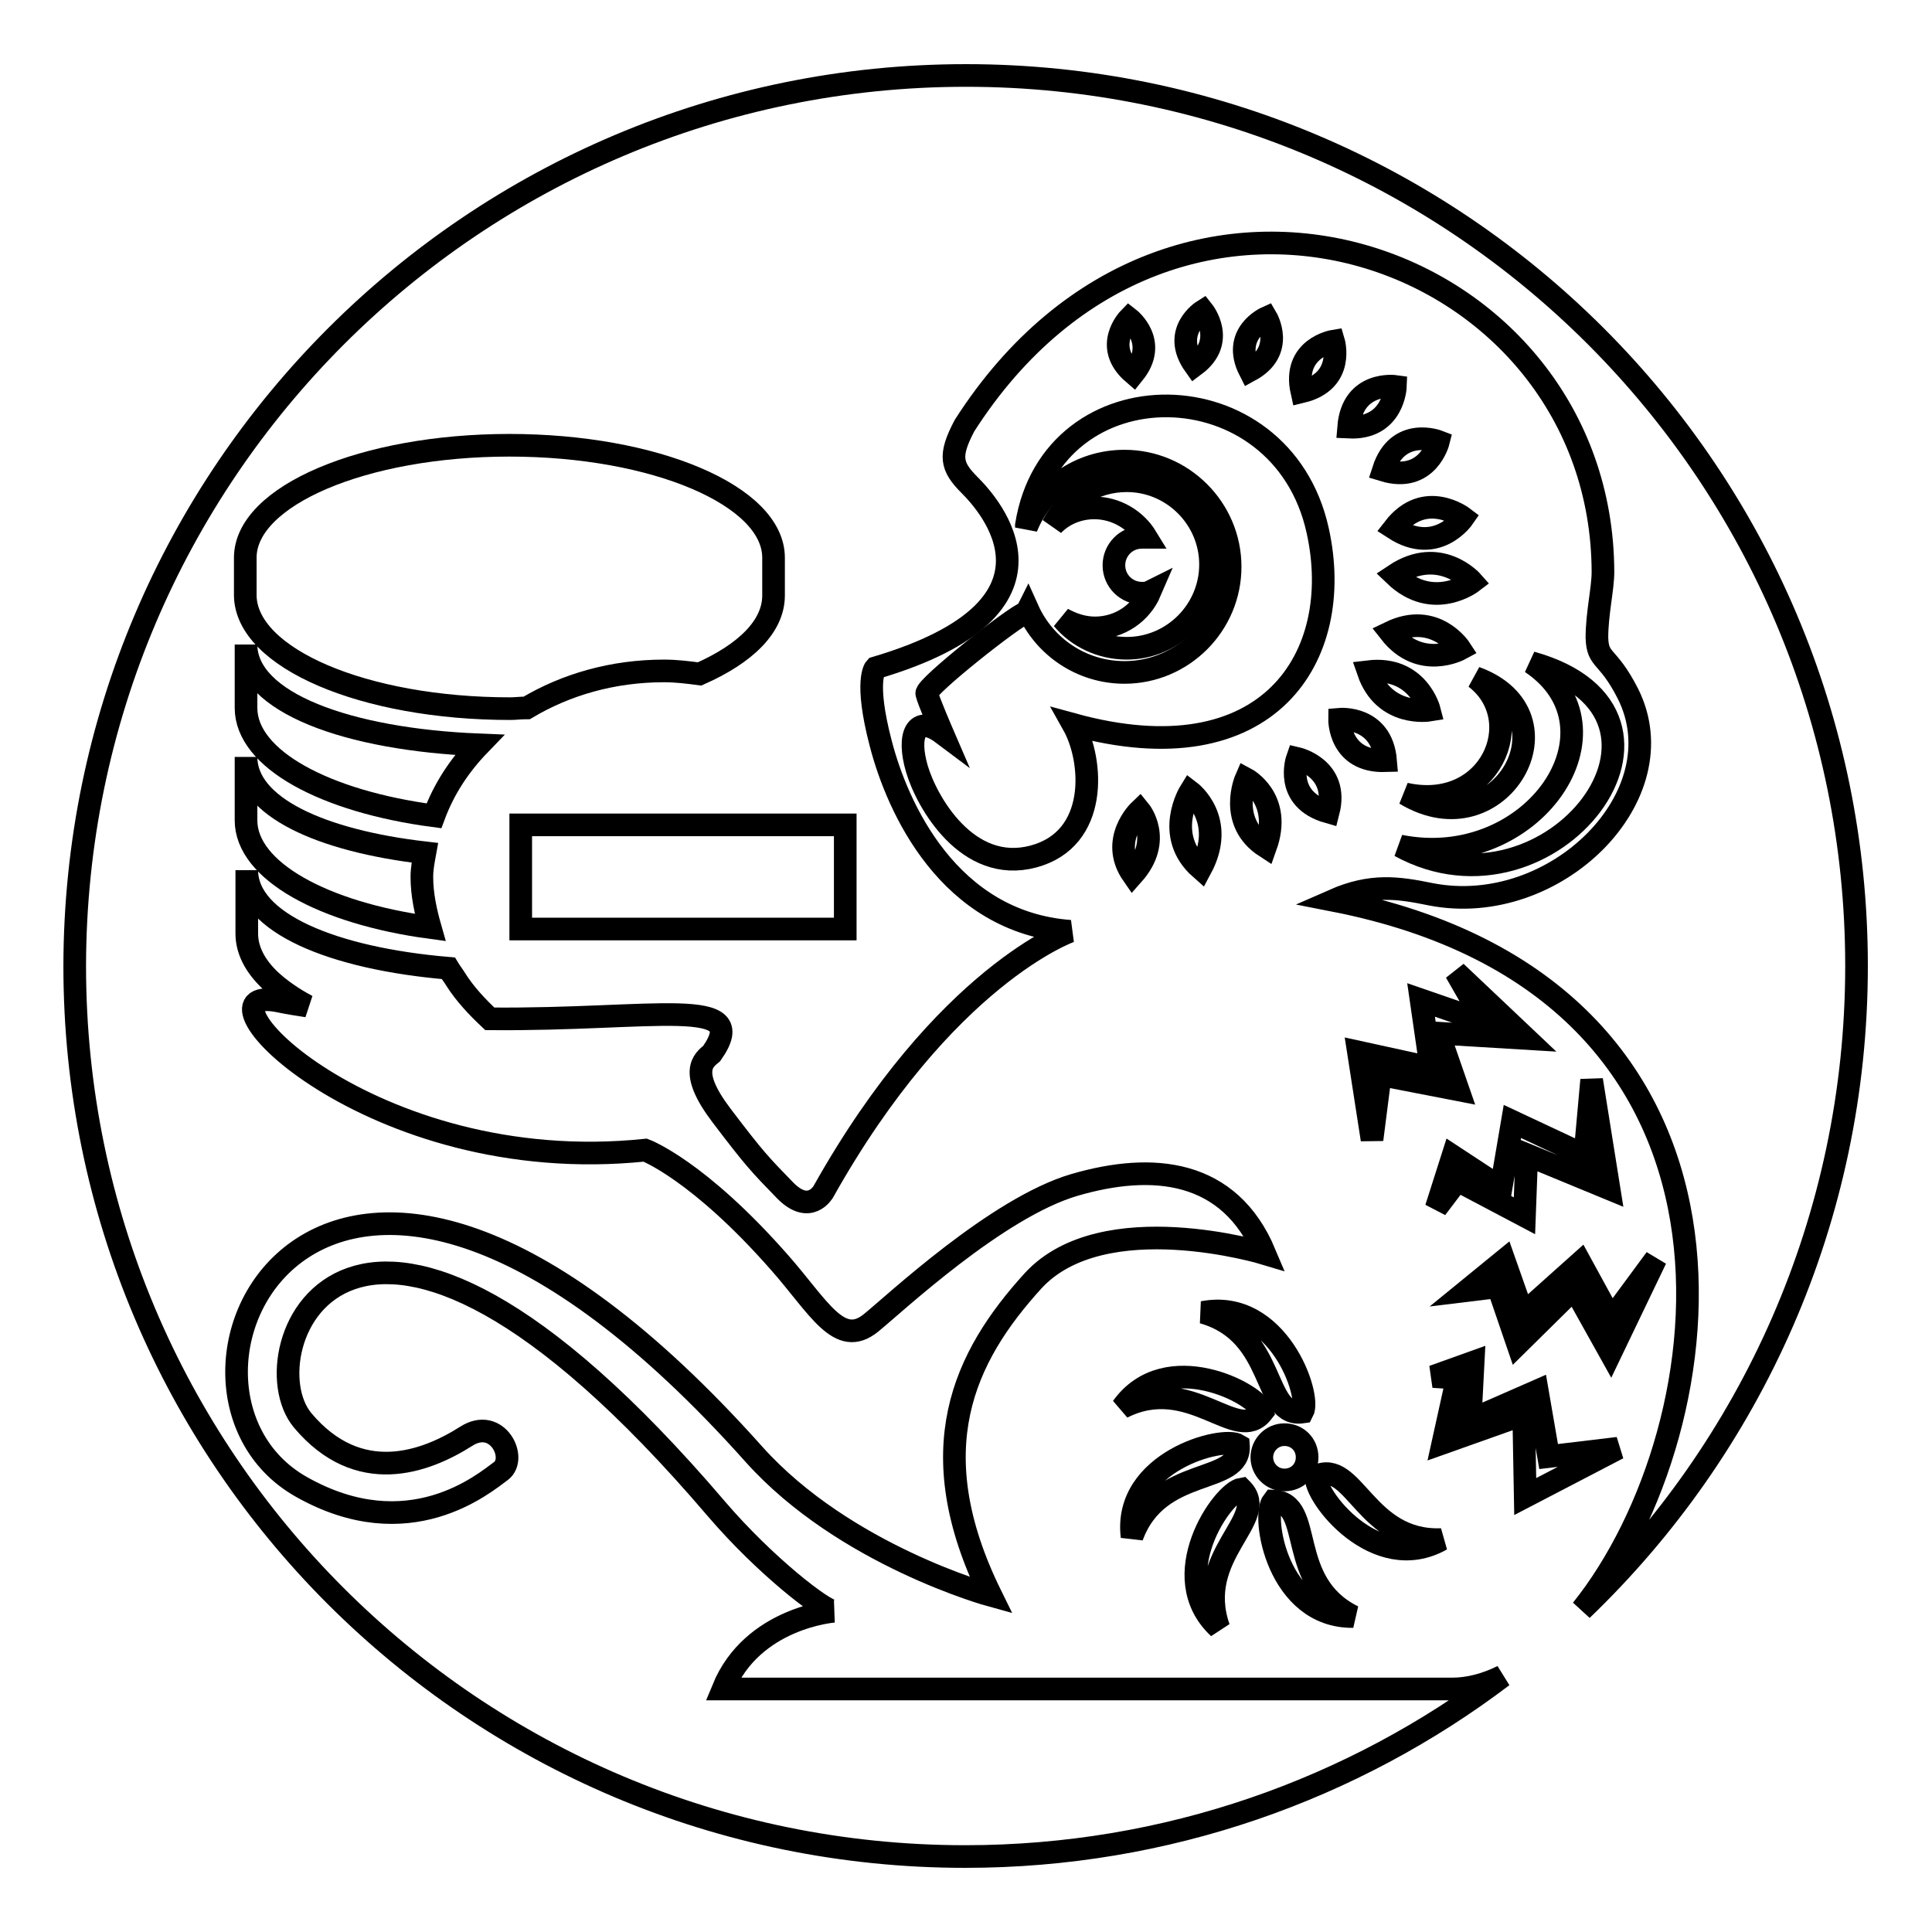
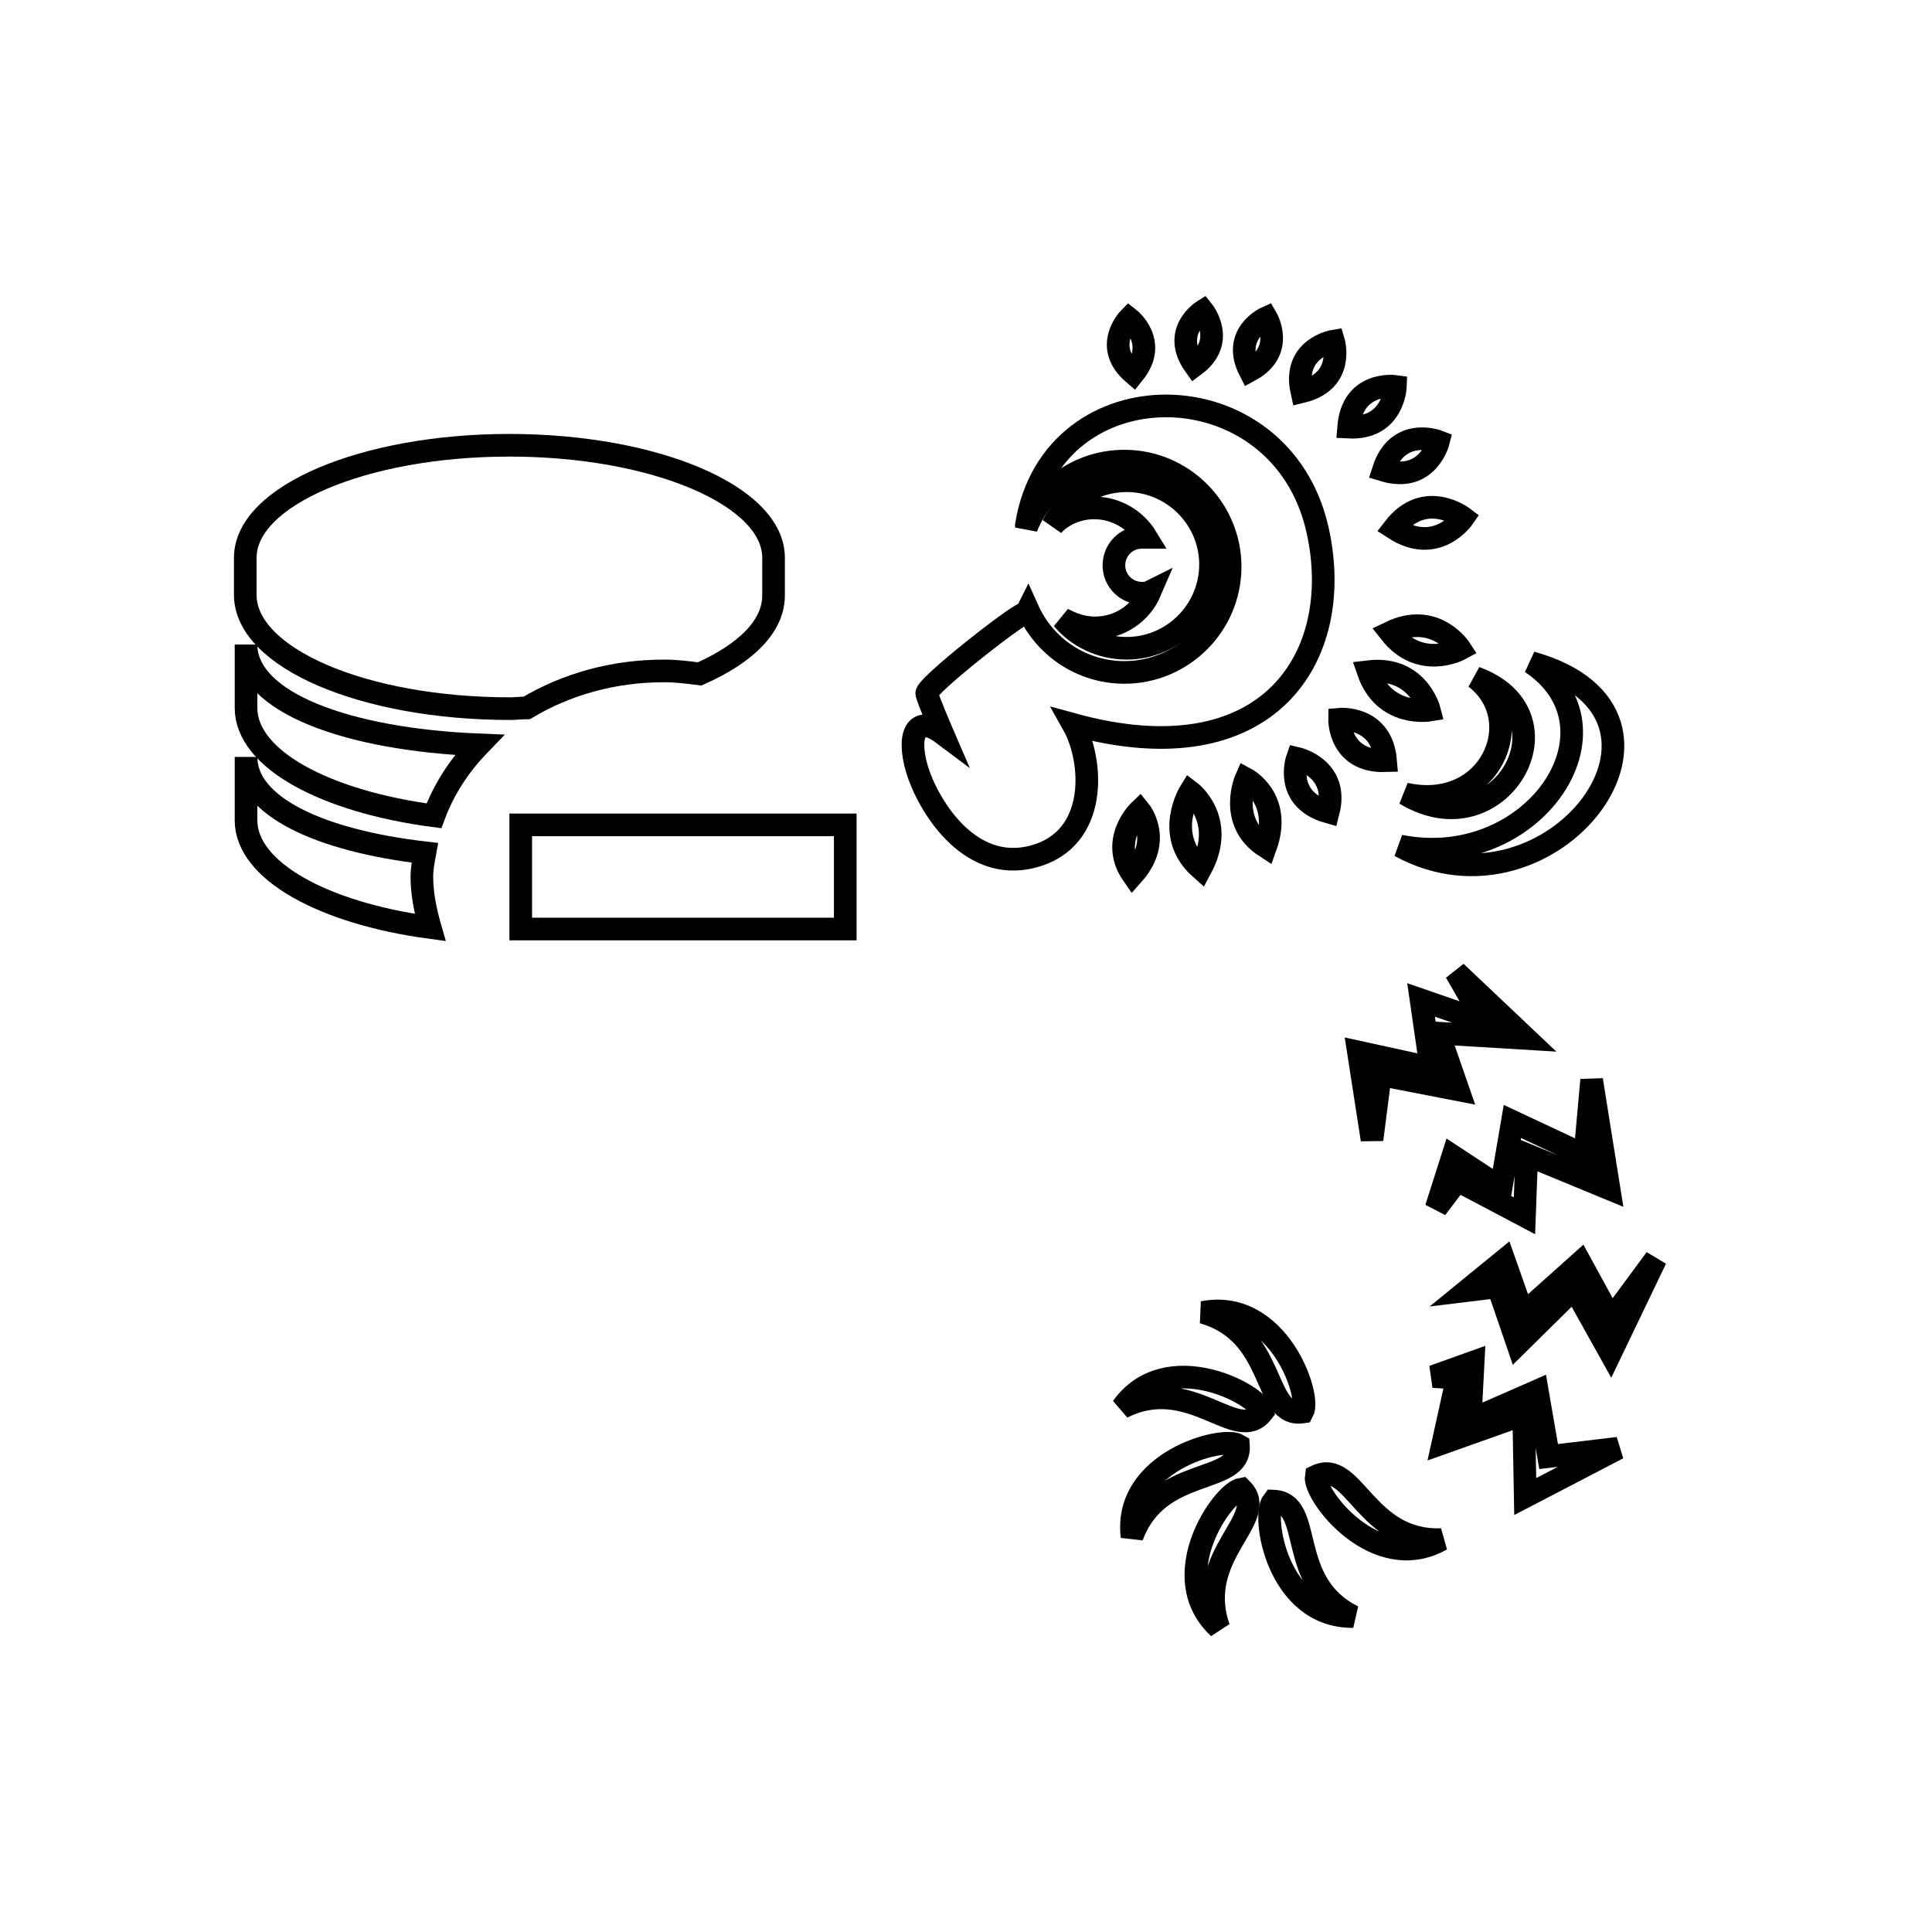
<svg xmlns="http://www.w3.org/2000/svg" version="1.1" x="0px" y="0px" viewBox="0 0 256 256" enable-background="new 0 0 256 256" xml:space="preserve">
  <g>
    <g>
      <path stroke-width="3" fill-opacity="0" stroke="#000000" d="M181.8,151l-1.8-11.6l9.6,2.1l-1.3-9l8.4,2.9l-3.8-6.6l9.3,8.8l-11.6-0.7l2.6,7.5l-10.3-2L181.8,151L181.8,151z" />
      <path stroke-width="3" fill-opacity="0" stroke="#000000" d="M190.3,160.1l2.2-6.9l6.4,4.2l1.5-8.8l9.6,4.5l0.9-10l2.3,14.4l-10.9-4.5l-0.3,8.1l-8.9-4.7L190.3,160.1L190.3,160.1z" />
      <path stroke-width="3" fill-opacity="0" stroke="#000000" d="M194.4,171l4.9-4l2.5,7.1l7.6-6.8l4.1,7.5l5.9-8l-6,12.5l-4.8-8.6l-7.5,7.4l-2.6-7.6L194.4,171z" />
      <path stroke-width="3" fill-opacity="0" stroke="#000000" d="M189.9,182.4l5.3-1.9l-0.4,7.7l8.9-3.9l1.5,8.7l9.2-1.1l-12.3,6.4l-0.2-10.9l-10.7,3.8l1.9-8.6L189.9,182.4z" />
-       <path stroke-width="3" fill-opacity="0" stroke="#000000" d="M167.2,193.1c0,1.6,1.3,3,3,3s3-1.3,3-3s-1.3-3-3-3S167.2,191.5,167.2,193.1z" />
      <path stroke-width="3" fill-opacity="0" stroke="#000000" d="M174.4,195.6c-0.4,2.5,7.9,13.3,16.6,8.4C180.9,204.4,179.4,193.2,174.4,195.6z" />
      <path stroke-width="3" fill-opacity="0" stroke="#000000" d="M168.7,198.9c-1.6,2,0.6,15.4,10.6,15.3C170.2,209.7,174.3,199.1,168.7,198.9z" />
      <path stroke-width="3" fill-opacity="0" stroke="#000000" d="M164.5,197.3c-2.5,0.4-10.3,11.6-3,18.4C158.1,206,168.4,201.2,164.5,197.3z" />
      <path stroke-width="3" fill-opacity="0" stroke="#000000" d="M164.1,191.5c-2.1-1.3-15.3,2.2-14.1,12.1C153.5,194,164.5,196.9,164.1,191.5z" />
      <path stroke-width="3" fill-opacity="0" stroke="#000000" d="M167.3,187.1c-0.7-2.5-12.8-8.7-18.6-0.6C157.8,181.9,163.9,191.5,167.3,187.1z" />
      <path stroke-width="3" fill-opacity="0" stroke="#000000" d="M172.6,187.1c1.2-2.2-3.3-15.1-13.2-13.2C169.3,176.7,167.2,187.9,172.6,187.1z" />
      <path stroke-width="3" fill-opacity="0" stroke="#000000" d="M151,107.4c0,0-4.1,3.9-0.9,8.5C154.2,111.3,151,107.4,151,107.4z" />
      <path stroke-width="3" fill-opacity="0" stroke="#000000" d="M157.7,104.9c0,0-3.6,5.8,1.4,10.2C162.6,108.6,157.7,104.9,157.7,104.9z" />
      <path stroke-width="3" fill-opacity="0" stroke="#000000" d="M165.1,103.2c0,0-2.5,5.7,2.6,9C170,105.8,165.1,103.2,165.1,103.2z" />
      <path stroke-width="3" fill-opacity="0" stroke="#000000" d="M171.9,100.5c0,0-1.9,5.4,4.1,7.1C177.5,101.8,171.9,100.5,171.9,100.5z" />
      <path stroke-width="3" fill-opacity="0" stroke="#000000" d="M177.5,95.3c0,0-0.1,5.7,6.1,5.5C183.1,94.8,177.5,95.3,177.5,95.3z" />
      <path stroke-width="3" fill-opacity="0" stroke="#000000" d="M189.4,94.1c0,0-1.5-5.9-8.1-5.1C183.4,95.1,189.4,94.1,189.4,94.1z" />
      <path stroke-width="3" fill-opacity="0" stroke="#000000" d="M193.5,86c0,0-3.3-5.1-9.3-2.2C188.2,88.9,193.5,86,193.5,86z" />
-       <path stroke-width="3" fill-opacity="0" stroke="#000000" d="M195.1,77.1c0,0-4.3-4.9-10.3-0.9C189.9,81.1,195.1,77.1,195.1,77.1z" />
      <path stroke-width="3" fill-opacity="0" stroke="#000000" d="M193.9,68.6c0,0-5.1-3.9-9.2,1.4C190.4,73.7,193.9,68.6,193.9,68.6z" />
      <path stroke-width="3" fill-opacity="0" stroke="#000000" d="M190.6,58.5c0,0-5.4-2.1-7.3,3.8C189.2,64.1,190.6,58.5,190.6,58.5z" />
      <path stroke-width="3" fill-opacity="0" stroke="#000000" d="M184.9,51.2c0,0-5.7-0.8-6.2,5.4C184.7,56.9,184.9,51.2,184.9,51.2z" />
      <path stroke-width="3" fill-opacity="0" stroke="#000000" d="M176.7,45.2c0,0-5.5,0.9-4.2,6.7C178.3,50.5,176.7,45.2,176.7,45.2z" />
      <path stroke-width="3" fill-opacity="0" stroke="#000000" d="M167.8,42.1c0,0-4.7,2.1-2.2,7C170.4,46.5,167.8,42.1,167.8,42.1z" />
      <path stroke-width="3" fill-opacity="0" stroke="#000000" d="M159.4,41.2c0,0-4.3,2.7-1.1,7.2C162.6,45.2,159.4,41.2,159.4,41.2z" />
      <path stroke-width="3" fill-opacity="0" stroke="#000000" d="M149.6,42.2c0,0-3.6,3.7,0.6,7.3C153.6,45.3,149.6,42.2,149.6,42.2z" />
      <path stroke-width="3" fill-opacity="0" stroke="#000000" d="M202.9,87.8c13.1,8.8,0.2,27.8-17.4,24.3C205.6,123.1,227.3,94.6,202.9,87.8z" />
      <path stroke-width="3" fill-opacity="0" stroke="#000000" d="M195.5,89.8c7.3,5.6,1.9,17.9-9.3,15.4C198.8,112.8,209,94.7,195.5,89.8z" />
      <path stroke-width="3" fill-opacity="0" stroke="#000000" d="M149,61.1c7.7,0,14,6.3,14,14c0,7.7-6.3,14-14,14c-5.7,0-10.6-3.4-12.8-8.3c-0.1,0.2-0.2,0.4-0.3,0.4c-1.4,0.4-13.3,9.8-13.1,10.7c0.2,0.9,2.1,5.3,2.1,5.3c-3.6-2.7-4.7,0.3-3.4,4.7c1.3,4.4,6.7,13.9,15.4,11.6c8.7-2.3,8-12.7,5.3-17.5c25.9,7.1,36.1-9,32.4-25.7c-4.8-21.8-35.2-22-38.6-0.7c0,0,0,0.1,0,0.3C138,64.8,143,61.1,149,61.1L149,61.1z" />
      <path stroke-width="3" fill-opacity="0" stroke="#000000" d="M145,67.3c2.9,0,5.5,1.6,6.9,3.9c-0.2,0-0.4,0-0.6,0c-2.1,0-3.7,1.7-3.7,3.7c0,2.1,1.7,3.7,3.7,3.7c0.4,0,0.7,0,1.1-0.2c-1.2,2.8-4,4.8-7.3,4.8c-1.6,0-3-0.5-4.3-1.2c2,2.4,5.1,3.9,8.5,3.9c6.1,0,11.1-5,11.1-11.1c0-6.1-5-11.1-11.1-11.1c-4.3,0-8,2.4-9.8,5.9C140.8,68.2,142.8,67.3,145,67.3L145,67.3z" />
-       <path stroke-width="3" fill-opacity="0" stroke="#000000" d="M128,10c65.2,0,118,52.8,118,118c0,33.5-14,63.8-36.4,85.3c19.3-24.1,26.9-82.3-32.9-94c5-2.2,8.5-1.7,12.9-0.8c16.5,3.2,32.9-13.1,26.1-26.6c-2.7-5.3-4-4.2-4.1-7.4c0-3.2,0.8-6.5,0.8-8.7c-0.1-42.3-56.7-63-84.6-19.4c-2.1,4-1.8,5.4,0.7,7.9c2.5,2.5,14.9,16.1-12.5,24.2c0,0-1.5,1.6,0.7,10c2.2,8.5,9,23.7,25.1,24.9c0,0-16.6,5.8-32.7,34.5c0,0-1.8,3.2-5.1-0.2c-3.3-3.4-4-4.1-8.4-9.9c-4.4-5.8-2.4-7.3-1.3-8.2c5.5-7.8-7.6-4.4-29.4-4.6c-1.7-1.6-3.3-3.3-4.5-5.2c-0.3-0.5-0.7-1-1-1.5c-15.3-1.3-26.7-6-26.7-13v8.4c0,2.2,1.1,4.3,3.1,6.2c1.3,1.2,3,2.4,4.9,3.4c-1.3-0.2-2.6-0.4-4-0.7c-12.1-2.2,12.2,23.6,48.8,19.8c0,0,7,2.6,17.8,14.9c5.2,5.9,7.9,11.4,12.1,8c3.1-2.5,16.7-15.3,27-18.3s20.5-2.1,25.2,9.1c0,0-21.4-6.5-30.7,3.6c-9.2,10.1-15.1,22.4-5.6,41.7c0,0-19.4-5.3-31.4-18.7c-57.6-64.5-83.3-8.9-60,4.3c14.3,8.1,24.3-0.5,26.5-2.1c2.2-1.7-0.5-7.2-4.6-4.6c-5.5,3.5-14.3,6.7-21.7-2.1c-7.6-9.1,6.5-44.9,54.8,11.7c6.5,7.6,14.3,13.6,15.6,13.6c0,0-10.8,0.8-14.7,10.3c0,0,93.2,0,96.6,0c2.2,0,4.5-0.6,6.7-1.7c-19.8,15-44.5,23.9-71.2,23.9c-65.2,0-118-52.8-118-118C10,62.8,62.8,10,128,10L128,10z" />
      <path stroke-width="3" fill-opacity="0" stroke="#000000" d="M69,109.3h43v13.8H69V109.3z" />
      <path stroke-width="3" fill-opacity="0" stroke="#000000" d="M67.6,93.9c0.7,0,1.4-0.1,2.2-0.1c5.2-3.1,11.4-4.9,18.2-4.9c1.6,0,3.2,0.2,4.7,0.4c6.1-2.7,9.8-6.3,9.8-10.4v-5c0-8.2-15.7-14.9-35-14.9s-35,6.7-35,14.9v5C32.6,87.2,48.2,93.9,67.6,93.9z" />
      <path stroke-width="3" fill-opacity="0" stroke="#000000" d="M57,122.9c-0.6-2.1-1.1-4.4-1.1-6.7c0-1.1,0.2-2.1,0.4-3.2c-13.8-1.6-23.7-6.1-23.7-12.7v8.4C32.6,115.4,42.9,121,57,122.9z" />
      <path stroke-width="3" fill-opacity="0" stroke="#000000" d="M57.5,108.1c1.3-3.5,3.3-6.6,6-9.4C46.1,98,32.6,93.1,32.6,85.4v8.4C32.6,100.6,43.1,106.2,57.5,108.1L57.5,108.1z" />
    </g>
  </g>
</svg>